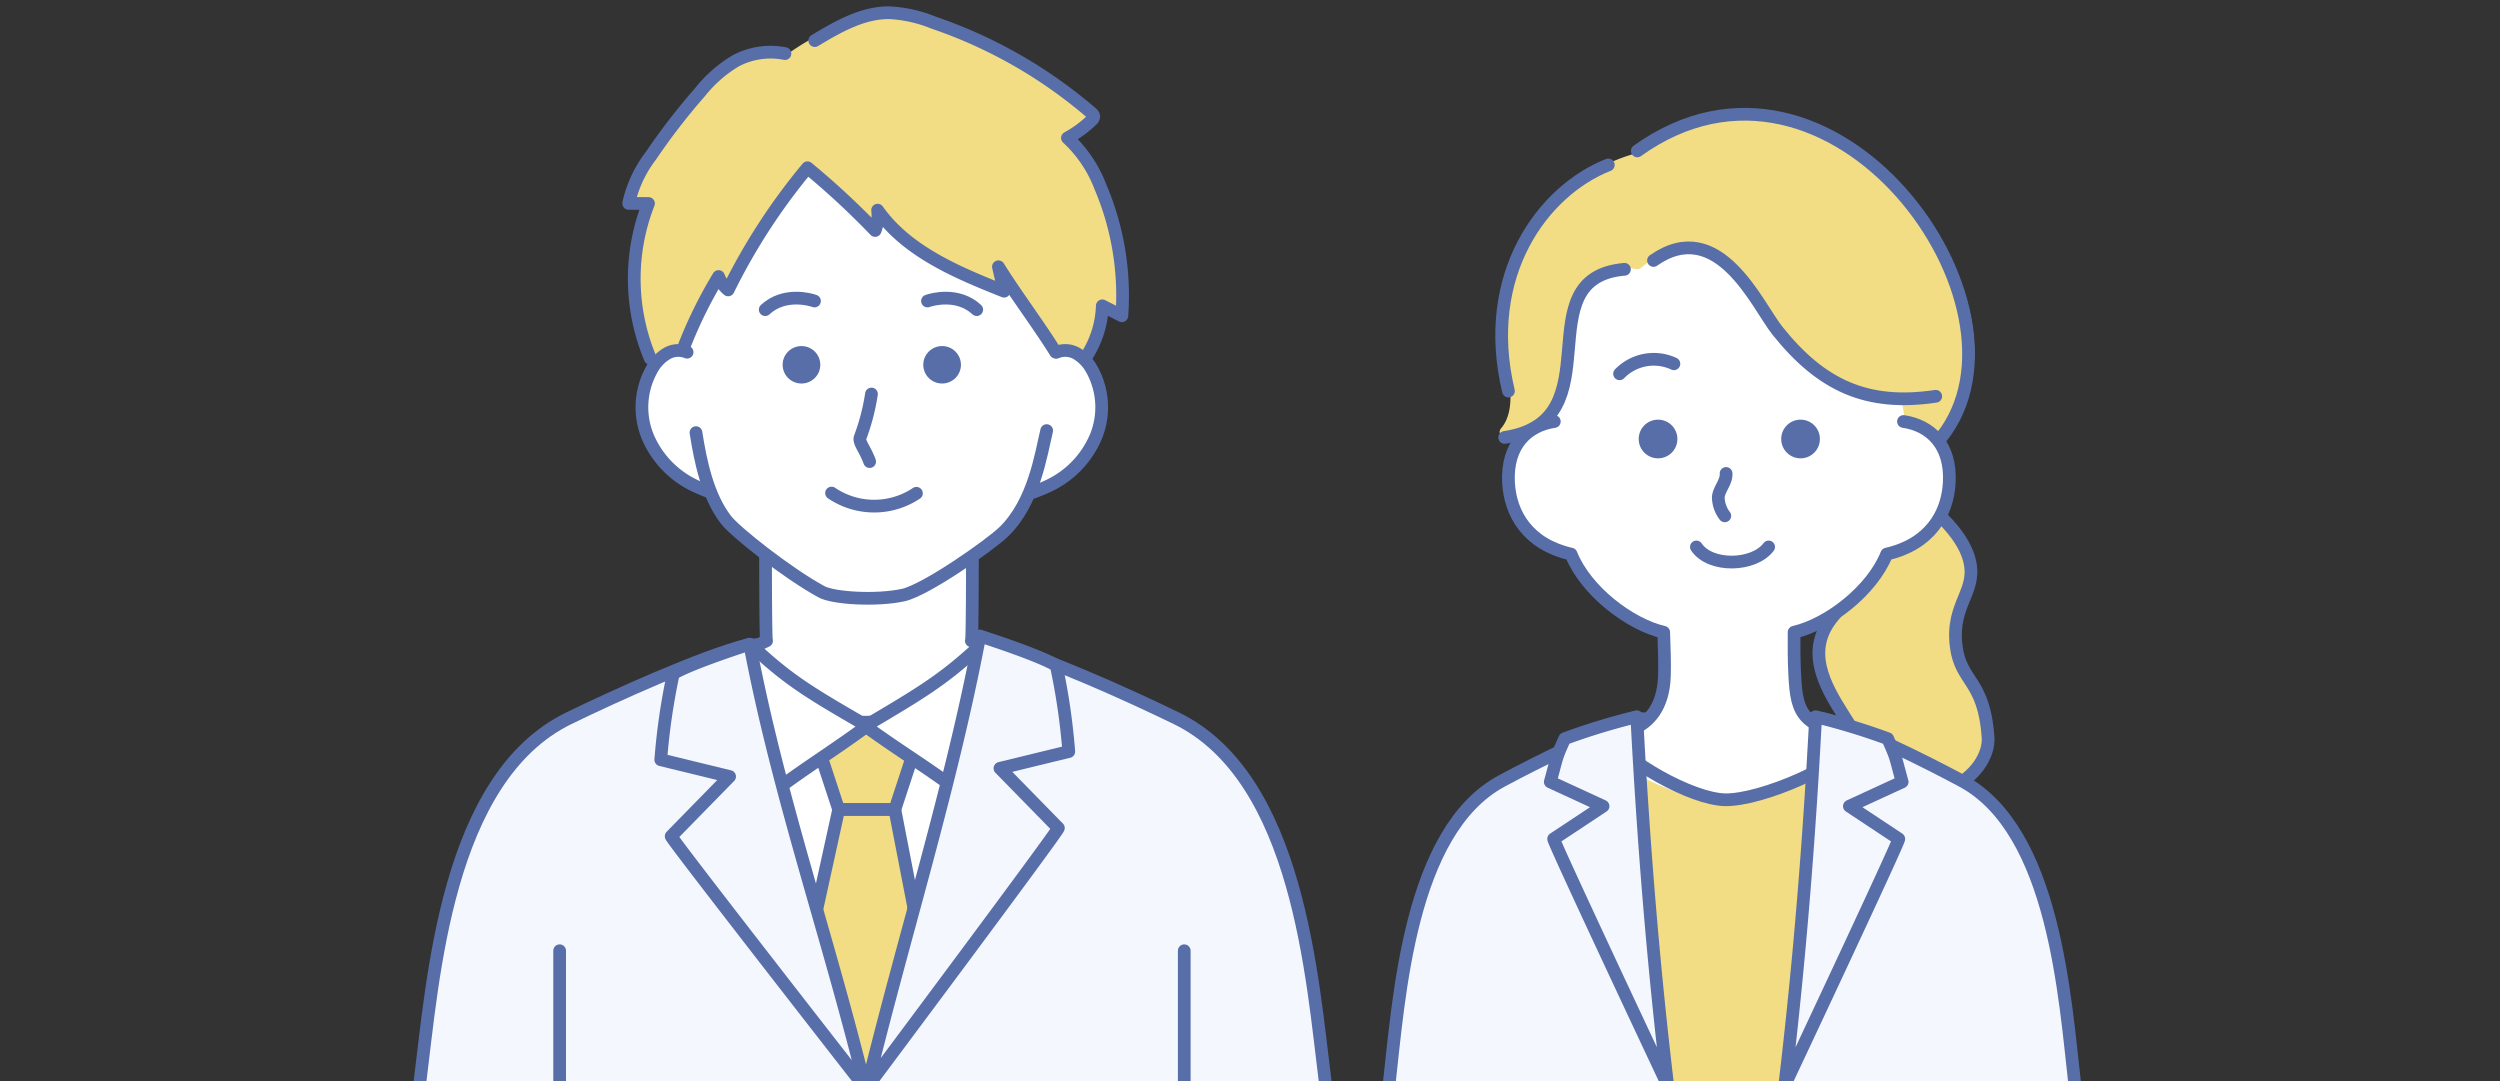
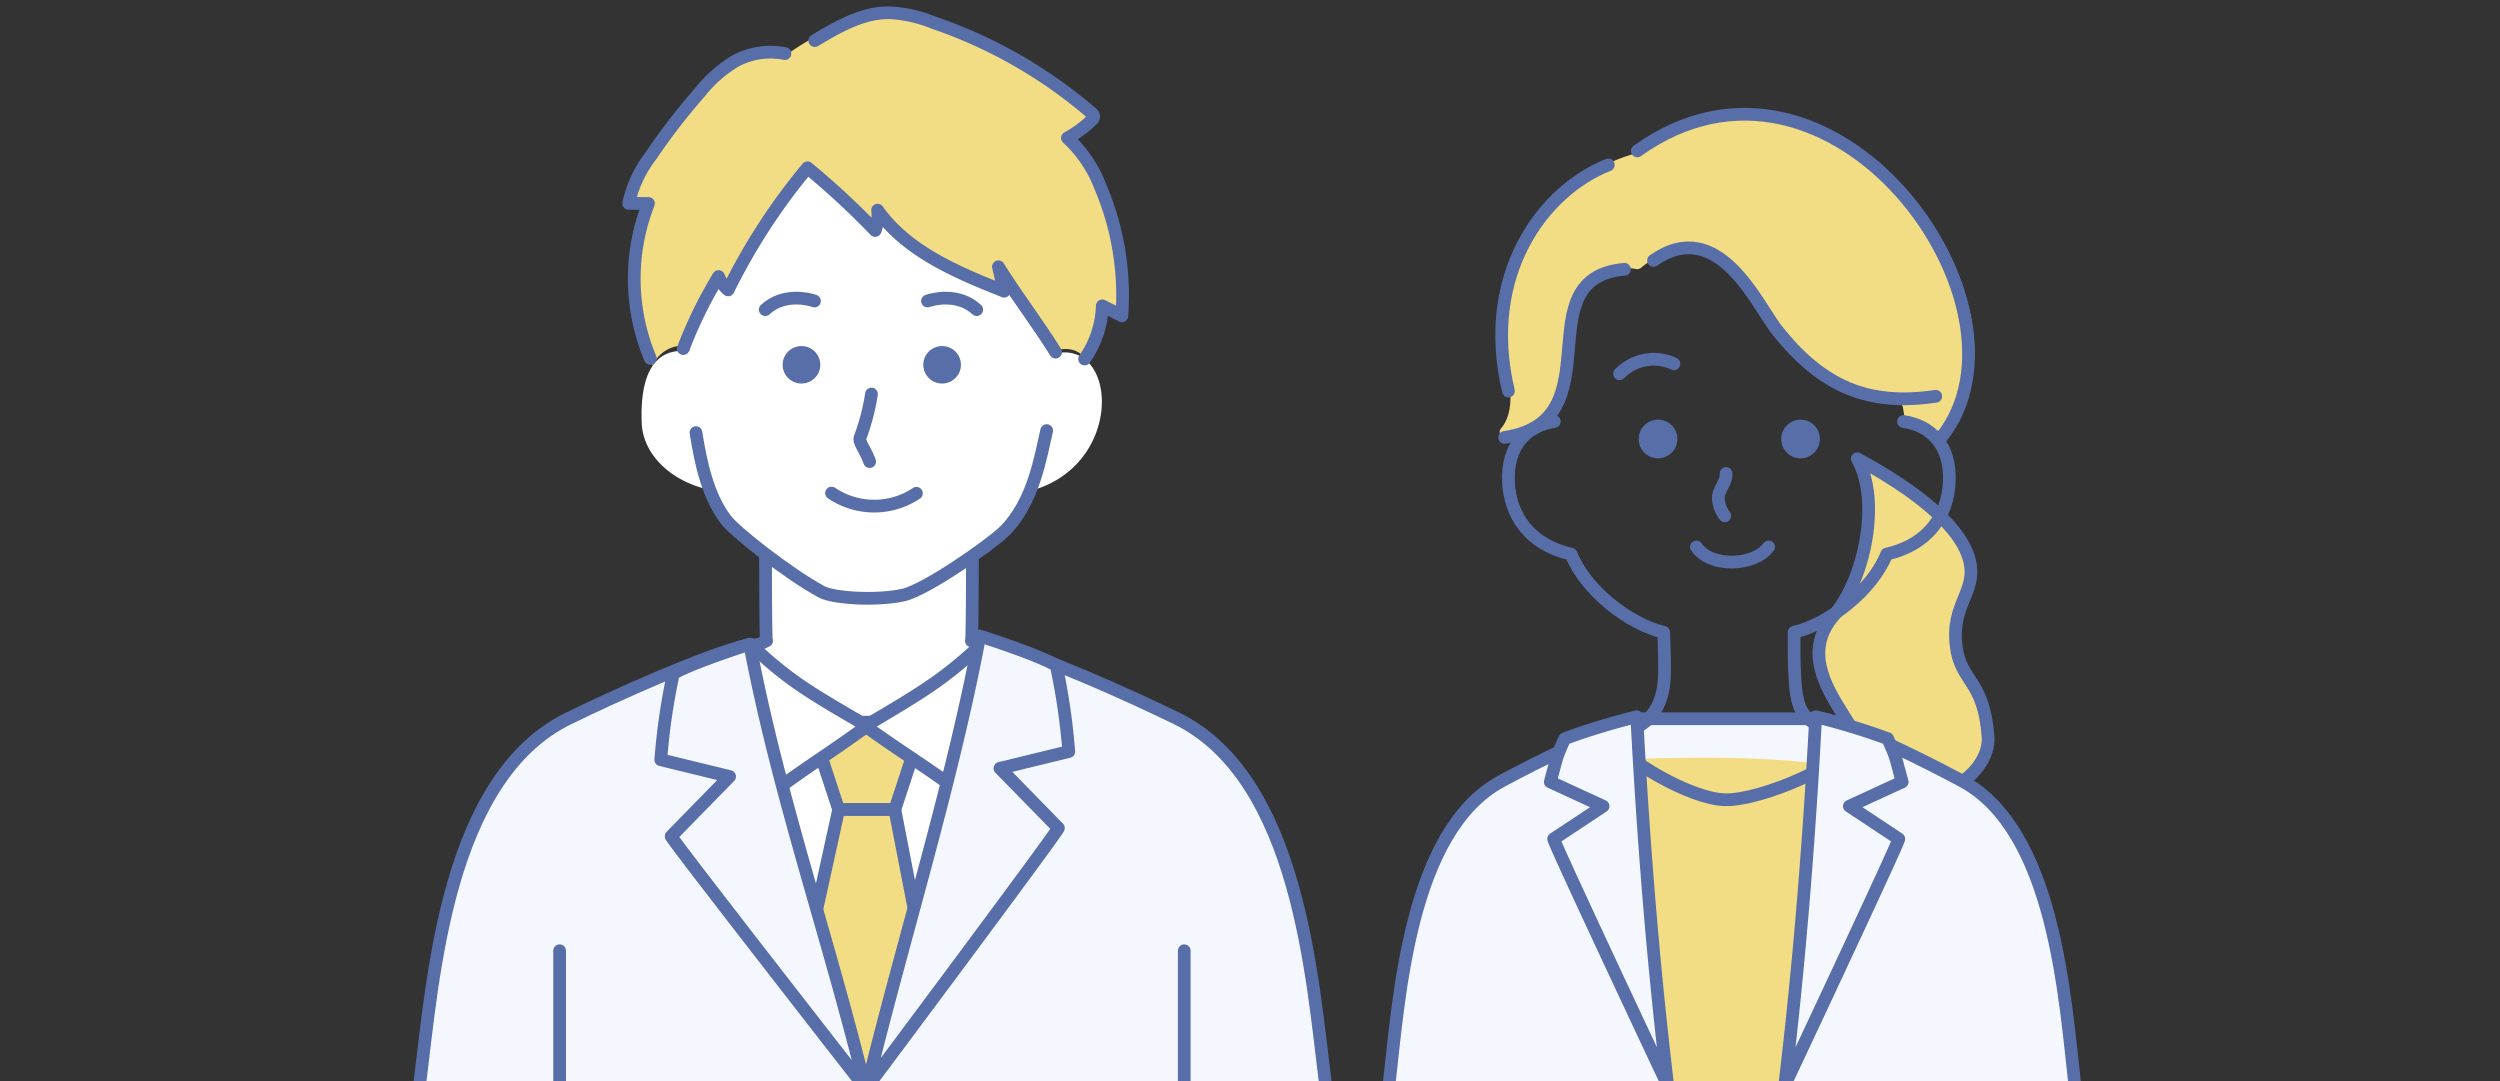
<svg xmlns="http://www.w3.org/2000/svg" width="393" height="170" viewBox="0 0 393 170">
  <rect x="0" y="0" width="393" height="170" fill="#333333" stroke="none" />
  <defs>
    <clipPath id="clip-path">
      <rect id="長方形_344" data-name="長方形 344" width="393" height="170" transform="translate(2315 5538)" fill="none" />
    </clipPath>
    <clipPath id="clip-path-2">
      <rect id="長方形_343" data-name="長方形 343" width="317" height="170" transform="translate(88 60)" fill="#fff" stroke="#707070" stroke-width="1" />
    </clipPath>
  </defs>
  <g id="number-img03" transform="translate(-2315 -5538)" clip-path="url(#clip-path)">
    <g id="マスクグループ_6" data-name="マスクグループ 6" transform="translate(2265 5478)" clip-path="url(#clip-path-2)">
      <g id="グループ_147" data-name="グループ 147" transform="translate(-85 2)">
        <g id="グループ_6" data-name="グループ 6" transform="translate(-645.037 -84.318)">
          <path id="パス_96" data-name="パス 96" d="M988.382,449.785c-2.079-16.358-4.189-47.951-23.395-57.319-7.233-3.528-21.048-9.789-28.306-11.6l-39.136.047c-7.307,1.871-20.945,8.055-28.114,11.551-19.206,9.368-21.316,40.961-23.395,57.319" transform="translate(0 -137.222)" fill="#f5f7ff" stroke="#576ea8" stroke-linecap="round" stroke-linejoin="round" stroke-width="2" />
          <line id="線_9" data-name="線 9" y2="20.48" transform="translate(868.012 291.773)" fill="none" stroke="#576ea8" stroke-linecap="round" stroke-linejoin="round" stroke-width="2" />
          <line id="線_10" data-name="線 10" y2="20.48" transform="translate(966.201 291.773)" fill="none" stroke="#576ea8" stroke-linecap="round" stroke-linejoin="round" stroke-width="2" />
          <path id="パス_97" data-name="パス 97" d="M989.563,245.186c15.016-3.907,13.94-24.185,3.7-21.567.063-2.565,1.4-3.689-3.261-11.265-2.184-3.553,2.059-8.729-1.54-11.047-9.666-6.226-8.758-10.25-9.5-10.661-10.027-5.509-26.511,1.627-35.724,2.4-9.668.816-4.988,19.029-4.964,20.15.023,1.06-1.452,2.193-2.215,9.937-.964.186-7.973-1.6-7.484,11.33.192,5.094,4.741,9.232,10.6,10.517a24.124,24.124,0,0,0,8.674,10.332c.021.115.032,6.767.038,13.488a70.363,70.363,0,0,0-11.051,3.773c3.432,2.677,14.248,11.041,26.2,11.793a21.828,21.828,0,0,0,2.53,0c8.67-.8,21.727-8.3,26.2-11.793a70.6,70.6,0,0,0-11.213-3.815c.019-6.744.056-13.438.13-13.657A22.327,22.327,0,0,0,989.563,245.186Z" transform="translate(-47.66 -25.674)" fill="#fff" />
          <path id="パス_98" data-name="パス 98" d="M992.44,347.681s0,13.213-.162,13.043c3.632,1.456,6.466,2.26,11.372,4.466-7.616,5.941-16.564,10.3-26.2,11.185a17.016,17.016,0,0,1-2.53,0c-9.625-1.035-18.18-5.447-25.8-11.387,3.764-1.673,6.611-2.123,10.964-4.263-.162.17-.162-13.55-.162-13.55" transform="translate(-59.542 -117.676)" fill="none" stroke="#576ea8" stroke-linecap="round" stroke-linejoin="round" stroke-width="2" />
          <path id="パス_99" data-name="パス 99" d="M988.456,466.49l-16.981-56.632,34.081-.266-16.881,57.036" transform="translate(-72.455 -153.884)" fill="#fff" stroke="#576ea8" stroke-linecap="round" stroke-linejoin="round" stroke-width="2" />
          <path id="パス_100" data-name="パス 100" d="M1002.594,410.618l-7.142,5.135,2.728,8.309h8.828l2.728-8.309Z" transform="translate(-86.304 -154.479)" fill="#f2dd84" stroke="#576ea8" stroke-linecap="round" stroke-linejoin="round" stroke-width="2" />
          <path id="パス_101" data-name="パス 101" d="M1000.865,486.365l-8.29-25.75,3.943-17.98h8.828l3.393,17.514-7.845,26.216" transform="translate(-84.642 -173.052)" fill="#f2dd84" stroke="#576ea8" stroke-linecap="round" stroke-linejoin="round" stroke-width="2" />
          <path id="パス_102" data-name="パス 102" d="M1029.747,381.441a35.7,35.7,0,0,1,9.046,2.678,134.243,134.243,0,0,1-10.775,21.273c-5.959-4.579-10.4-7.146-16.247-11.39C1020.349,388.916,1023.937,386.841,1029.747,381.441Z" transform="translate(-95.73 -137.554)" fill="#fff" stroke="#576ea8" stroke-linecap="round" stroke-linejoin="round" stroke-width="2" />
          <path id="パス_103" data-name="パス 103" d="M958.166,382.26a36.973,36.973,0,0,0-9.11,2.854,127.592,127.592,0,0,0,10.284,21.068c6.066-4.7,10.572-7.35,16.515-11.709C967.392,389.553,963.852,387.548,958.166,382.26Z" transform="translate(-59.505 -138.029)" fill="#fff" stroke="#576ea8" stroke-linecap="round" stroke-linejoin="round" stroke-width="2" />
          <path id="パス_104" data-name="パス 104" d="M1012.452,448.564c5.708-23.432,13.244-47.161,17.731-70.917,3.539,1.152,9.644,3.239,12.013,4.626a101.237,101.237,0,0,1,1.975,13.541l-10.82,2.638,9.183,9.384C1042.734,408.046,1012.452,448.564,1012.452,448.564Z" transform="translate(-96.123 -135.353)" fill="#f5f7ff" stroke="#576ea8" stroke-linecap="round" stroke-linejoin="round" stroke-width="2" />
          <path id="パス_105" data-name="パス 105" d="M967.844,450.451c-5.709-23.432-13.667-45.98-18.153-69.736-3.539,1.152-9.644,3.239-12.014,4.626a101.235,101.235,0,0,0-1.975,13.542l10.82,2.637-9.183,9.384C937.139,411.114,967.844,450.451,967.844,450.451Z" transform="translate(-51.792 -137.133)" fill="#f5f7ff" stroke="#576ea8" stroke-linecap="round" stroke-linejoin="round" stroke-width="2" />
          <path id="パス_106" data-name="パス 106" d="M995.082,198.754a15.463,15.463,0,0,0,2.779-8.356l3.075,1.561a43.625,43.625,0,0,0-3.368-20.266,20.325,20.325,0,0,0-5.184-7.687,17.82,17.82,0,0,0,3.794-2.779.837.837,0,0,0,.343-.628.847.847,0,0,0-.338-.5,75.169,75.169,0,0,0-24.846-14.223,21.038,21.038,0,0,0-7.047-1.559c-4.2,0-11.094,3.105-15.432,6.168-3.219-.768-6.595.508-9.381,2.283-7.216,4.6-11.724,12.3-15.96,19.708-.323.565-.593,1.4-.052,1.763a1.337,1.337,0,0,0,.751.151,11.208,11.208,0,0,1,2.875.276,25.662,25.662,0,0,0,.1,25.088,5.235,5.235,0,0,1,5-3.1,68.822,68.822,0,0,1,5.063-10.852,4.174,4.174,0,0,0,1.924,2.025c2.8-7.118,7.476-13.326,12.248-19.539a140.546,140.546,0,0,1,11.15,10.769,9.073,9.073,0,0,1,.263-3.7c4.461,6.988,12.7,10.567,20.688,12.762,2.028,3.074,4.759,6.424,6.555,9.637C991.477,196.726,994.359,197.092,995.082,198.754Z" transform="translate(-44.545)" fill="#f2dd84" />
          <path id="パス_107" data-name="パス 107" d="M948.8,301.071c.711,4.551,1.809,9.887,4.693,13.682,1.435,1.888,9.6,8.376,15.031,11.336,1.919,1.046,8.773,1.423,12.863.519,3.6-.8,13.677-7.9,15.775-9.925,4.789-4.616,5.878-12.236,6.768-15.931" transform="translate(-59.355 -90.746)" fill="none" stroke="#576ea8" stroke-linecap="round" stroke-linejoin="round" stroke-width="2" />
-           <path id="パス_108" data-name="パス 108" d="M935.8,271.026a3.6,3.6,0,0,0-3.22.239,6.471,6.471,0,0,0-2.284,2.391,12.2,12.2,0,0,0-.691,10.639,15.005,15.005,0,0,0,7.522,7.776c.753.358,1.532.66,2.31.962" transform="translate(-47.752 -73.342)" fill="none" stroke="#576ea8" stroke-linecap="round" stroke-linejoin="round" stroke-width="2" />
-           <path id="パス_109" data-name="パス 109" d="M1078.017,271.026a3.6,3.6,0,0,1,3.219.239,6.473,6.473,0,0,1,2.284,2.391,12.2,12.2,0,0,1,.691,10.639,15.005,15.005,0,0,1-7.521,7.776c-.754.358-1.532.66-2.311.962" transform="translate(-131.893 -73.342)" fill="none" stroke="#576ea8" stroke-linecap="round" stroke-linejoin="round" stroke-width="2" />
          <path id="パス_110" data-name="パス 110" d="M948.323,159.309a11.7,11.7,0,0,0-7.758,1.148,20.762,20.762,0,0,0-5.55,4.861,102.392,102.392,0,0,0-7.785,10.08,19,19,0,0,0-3.473,7.457l3.114.02a32.367,32.367,0,0,0,.285,24.349" transform="translate(-44.892 -8.567)" fill="none" stroke="#576ea8" stroke-linecap="round" stroke-linejoin="round" stroke-width="2" />
          <path id="パス_111" data-name="パス 111" d="M993.019,148.7c3.6-2.155,7.426-4.378,11.625-4.383a21.038,21.038,0,0,1,7.047,1.559,75.169,75.169,0,0,1,24.846,14.223.847.847,0,0,1,.338.5.837.837,0,0,1-.343.628,17.819,17.819,0,0,1-3.794,2.779,20.323,20.323,0,0,1,5.184,7.687,43.625,43.625,0,0,1,3.368,20.266l-3.075-1.561a15.462,15.462,0,0,1-2.779,8.356" transform="translate(-84.898)" fill="none" stroke="#576ea8" stroke-linecap="round" stroke-linejoin="round" stroke-width="2" />
          <path id="パス_112" data-name="パス 112" d="M1002.607,231.341c-2.724-4.37-6.263-9.045-8.986-13.415l.887,3.837c-7.426-2.957-15.27-6.232-19.878-12.734a6.661,6.661,0,0,1-.392,3.191,126.086,126.086,0,0,0-10.635-9.859,96.611,96.611,0,0,0-12.471,19.2,5.152,5.152,0,0,1-1.505-2.1,70.6,70.6,0,0,0-5.547,11.324" transform="translate(-56.631 -33.671)" fill="none" stroke="#576ea8" stroke-linecap="round" stroke-linejoin="round" stroke-width="2" />
          <path id="パス_113" data-name="パス 113" d="M974.574,252.974c2.935-2.729,6.99-1.641,7.744-1.355" transform="translate(-74.244 -61.981)" fill="none" stroke="#576ea8" stroke-linecap="round" stroke-linejoin="round" stroke-width="2" />
          <path id="パス_114" data-name="パス 114" d="M1042.706,252.974c-2.935-2.729-6.99-1.641-7.744-1.355" transform="translate(-109.125 -61.981)" fill="none" stroke="#576ea8" stroke-linecap="round" stroke-linejoin="round" stroke-width="2" />
          <path id="パス_115" data-name="パス 115" d="M1011.624,287.065a33.868,33.868,0,0,1-1.789,6.858c-.236.757.821,1.859,1.5,3.763" transform="translate(-94.592 -82.807)" fill="none" stroke="#576ea8" stroke-linecap="round" stroke-linejoin="round" stroke-width="2" />
          <path id="パス_116" data-name="パス 116" d="M999.263,324.146a11.955,11.955,0,0,0,13.342.037" transform="translate(-88.505 -104.318)" fill="none" stroke="#576ea8" stroke-linecap="round" stroke-linejoin="round" stroke-width="2" />
          <ellipse id="楕円形_13" data-name="楕円形 13" cx="2.961" cy="2.944" rx="2.961" ry="2.944" transform="translate(925.176 196.719)" fill="#576ea8" />
          <ellipse id="楕円形_14" data-name="楕円形 14" cx="2.961" cy="2.944" rx="2.961" ry="2.944" transform="translate(903.067 196.719)" fill="#576ea8" />
        </g>
        <g id="グループ_5" data-name="グループ 5" transform="translate(-834.657 -99.552)">
          <path id="パス_40" data-name="パス 40" d="M1376.445,349.146c-.624-9.037-4.29-8.581-5.006-14.257-.878-6.951,3.6-8.682,1.954-13.993-.99-3.2-4.608-8.5-17.506-15.51,3.744,6.577,1.185,18.944-3.729,24.7-9.164,10.732,12.7,22.2,1.39,25.341C1367.63,362.981,1376.839,354.847,1376.445,349.146Z" transform="translate(-94.266 -75.72)" fill="#f2dd84" stroke="#576ea8" stroke-linecap="round" stroke-linejoin="round" stroke-width="2" />
          <path id="パス_41" data-name="パス 41" d="M1295.835,460.956c-1.575-13.671-3.174-40.075-17.723-47.9-5.591-3.008-16.376-8.4-21.775-9.784H1227.5c-5.4,1.386-16.184,6.775-21.775,9.784-14.549,7.829-16.148,34.233-17.723,47.9" transform="translate(0 -132.731)" fill="#f5f7ff" stroke="#576ea8" stroke-linecap="round" stroke-linejoin="round" stroke-width="2" />
          <path id="パス_42" data-name="パス 42" d="M1285.828,469.469c-1.9-17.141-4.351-33.687-4.882-51.38,5.753-.119,18.638-.637,29.9.94-1.457,8.249-.013,21.914-6.648,50.783" transform="translate(-54.134 -141.26)" fill="#f2dd84" />
-           <path id="パス_43" data-name="パス 43" d="M1296.528,252.922c2.027.143,6.029,3.244,5.74,9.134-.245,5-3.089,9.757-9.834,11.291-2.313,5.778-9.215,11.052-14.561,12.287,0,2.388.093,4.024.1,6.7.016,8.376,8.5,8.71,12.139,10.532-4.028,3.711-17.24,9.834-22.864,9.729-5.325-.1-17.3-5.085-20.291-9.326,0,0,10.291-3.312,10.317-7.594.014-2.235.174-7.556.1-10.038-5.346-1.235-12.248-6.509-14.561-12.287-6.745-1.533-9.589-6.289-9.834-11.291-.289-5.89,2.177-8.933,6.527-9.963.377-.657,2.984-5.676,2.68-9.789-.56-7.555,1.963-12.81,10.38-16.09,21.814-8.5,17.436,20.216,43.5,23.056C1298.121,249.494,1296.528,252.922,1296.528,252.922Z" transform="translate(-26.181 -28.694)" fill="#fff" />
          <path id="パス_44" data-name="パス 44" d="M1302.135,222.217c10.638-19.86-20.085-62.771-50.86-40.672a.885.885,0,0,1-.289.137,27.777,27.777,0,0,0-16.313,12.454,30.829,30.829,0,0,0-3.89,20.406c.44,2.873,1.431,7.607-.86,10.314-.583.689-.072,1.413.809,1.22a12.515,12.515,0,0,0,8.638-7.04c1.112-2.737,1.132-5.772,1.4-8.714s.9-6.035,2.907-8.2a7.882,7.882,0,0,1,7.4-2.277.957.957,0,0,0,.846-.219,10.785,10.785,0,0,1,14.229.281,23.058,23.058,0,0,1,3.209,4.453,43.975,43.975,0,0,0,9.667,11.628c3.748,2.974,8.433,4.978,13.084,4.817a.936.936,0,0,1,.956.788l.272,1.682a.942.942,0,0,0,.608.731,24.036,24.036,0,0,1,4.7,2.354.939.939,0,0,0,1.26-.245A27.156,27.156,0,0,0,1302.135,222.217Z" transform="translate(-24.271)" fill="#f2dd84" />
          <path id="パス_45" data-name="パス 45" d="M1295.073,291.363c4.189.618,7.49,3.661,7.2,9.551-.245,5-3.089,9.757-9.834,11.29-2.313,5.778-9.215,11.052-14.561,12.287,0,2.388-.036,4.028.1,6.7.315,6.294,1.175,8.28,10.469,9.7-2.654,4.463-15.779,10.043-21.4,9.938-5.325-.1-15.833-6.129-18.829-10.37,0,0,8.931.854,9.273-9.056.077-2.234-.035-4.424-.111-6.906-5.346-1.235-12.248-6.509-14.561-12.287-6.745-1.533-9.589-6.289-9.834-11.29-.289-5.89,3.012-8.933,7.2-9.551" transform="translate(-26.189 -67.553)" fill="none" stroke="#576ea8" stroke-linecap="round" stroke-linejoin="round" stroke-width="2" />
          <path id="パス_46" data-name="パス 46" d="M1337.018,460.422c2.294-19.272,3.842-38.516,4.851-57.9a103.348,103.348,0,0,1,11.326,3.447c1.428,3.154,1.129,2.663,2.273,6.792l-8.293,3.822,7.76,5.14C1355.169,421.869,1337.018,460.422,1337.018,460.422Z" transform="translate(-86.792 -132.297)" fill="#f5f7ff" stroke="#576ea8" stroke-linecap="round" stroke-linejoin="round" stroke-width="2" />
          <path id="パス_47" data-name="パス 47" d="M1267.184,460.422c-2.294-19.272-3.842-38.516-4.851-57.9a103.4,103.4,0,0,0-11.326,3.447c-1.428,3.154-1.129,2.663-2.272,6.792l8.293,3.822-7.76,5.14C1249.033,421.869,1267.184,460.422,1267.184,460.422Z" transform="translate(-35.373 -132.297)" fill="#f5f7ff" stroke="#576ea8" stroke-linecap="round" stroke-linejoin="round" stroke-width="2" />
          <path id="パス_48" data-name="パス 48" d="M1287.592,227.974c10.224-7.148,16.309,7.059,19.467,11.021,6.942,8.712,14.142,11.935,24.9,10.333" transform="translate(-58.005 -29.479)" fill="none" stroke="#576ea8" stroke-linecap="round" stroke-linejoin="round" stroke-width="2" />
          <path id="パス_49" data-name="パス 49" d="M1250.388,234.071c-15.939,1.375-1.294,23.784-18.834,26.43" transform="translate(-25.366 -34.184)" fill="none" stroke="#576ea8" stroke-linecap="round" stroke-linejoin="round" stroke-width="2" />
          <path id="パス_50" data-name="パス 50" d="M1247.195,194.774c-10.2,4.012-20.078,17.176-15.7,35.546" transform="translate(-24.711 -11.296)" fill="none" stroke="#576ea8" stroke-linecap="round" stroke-linejoin="round" stroke-width="2" />
          <path id="パス_51" data-name="パス 51" d="M1281.486,181.458c30.653-21.952,63.954,24.436,47.9,44.909" transform="translate(-54.448 -0.183)" fill="none" stroke="#576ea8" stroke-linecap="round" stroke-linejoin="round" stroke-width="2" />
          <path id="パス_52" data-name="パス 52" d="M1313.192,310.931c.092,1.309-1.083,2.4-1.224,3.7a4.909,4.909,0,0,0,1.019,2.96" transform="translate(-72.194 -78.95)" fill="none" stroke="#576ea8" stroke-linecap="round" stroke-linejoin="round" stroke-width="2" />
          <path id="パス_53" data-name="パス 53" d="M1303.74,338.59c2.193,3.269,9.061,3.074,11.357,0" transform="translate(-67.41 -95.059)" fill="none" stroke="#576ea8" stroke-linecap="round" stroke-linejoin="round" stroke-width="2" />
          <circle id="楕円形_10" data-name="楕円形 10" cx="3.042" cy="3.042" r="3.042" transform="translate(1249.662 223.52)" fill="#576ea8" />
          <circle id="楕円形_11" data-name="楕円形 11" cx="3.042" cy="3.042" r="3.042" transform="translate(1227.26 223.52)" fill="#576ea8" />
          <path id="パス_119" data-name="パス 119" d="M191.358,697.648a7.477,7.477,0,0,0-8.538,1.573" transform="translate(1041.434 -482.91)" fill="none" stroke="#576ea8" stroke-linecap="round" stroke-linejoin="round" stroke-width="2" />
        </g>
      </g>
    </g>
  </g>
</svg>